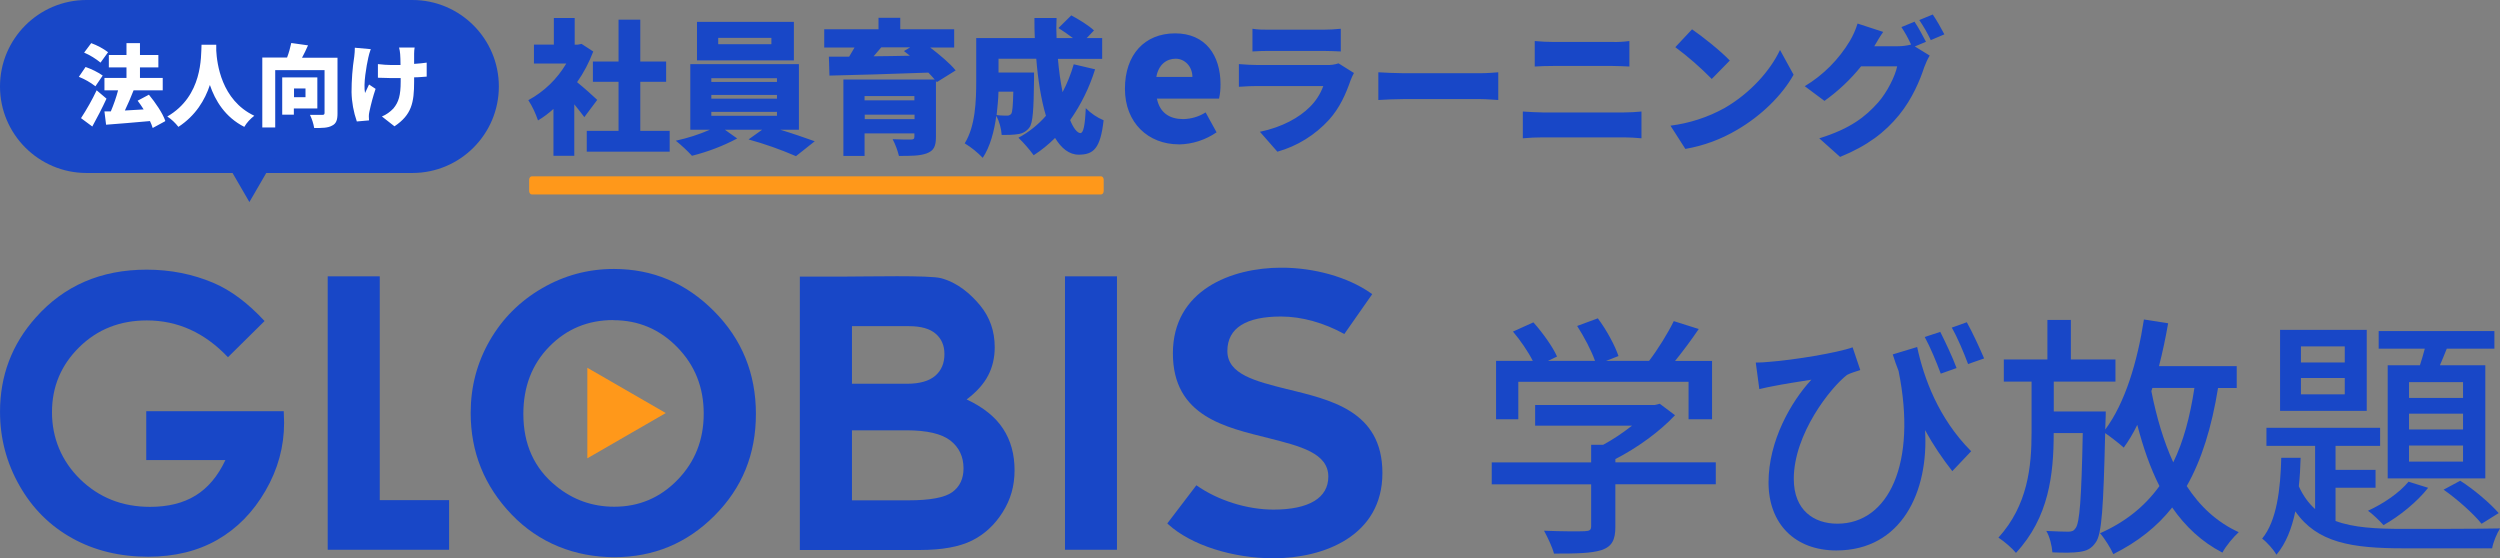
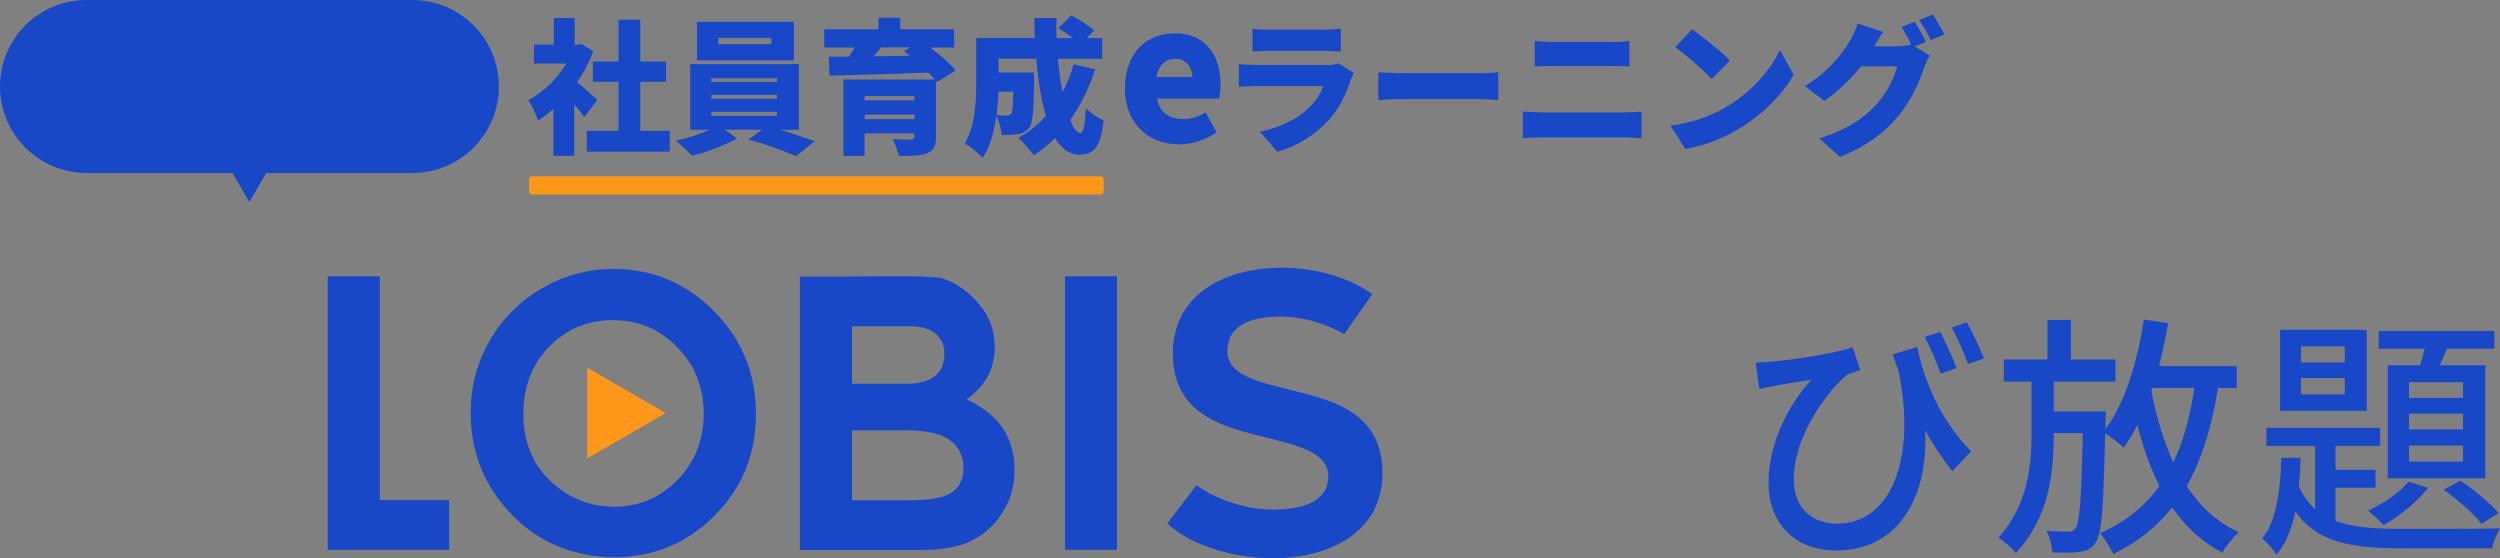
<svg xmlns="http://www.w3.org/2000/svg" id="_レイヤー_2" viewBox="0 0 762.2 170.23">
  <rect x="0" y="0" width="762.2" height="170.23" fill="#808080" stroke="none" />
  <defs>
    <style>.cls-1{fill:none;}.cls-2{fill:#ff981a;}.cls-3{fill:#fff;}.cls-4{fill:#1847c7;}.cls-5{clip-path:url(#clippath);}</style>
    <clipPath id="clippath">
      <rect class="cls-1" y="81.62" width="762.2" height="88.61" />
    </clipPath>
  </defs>
  <g id="_レイヤー_2-2">
    <g id="_グループ_97">
      <path id="_長方形_56" class="cls-4" d="M26.37,0h99.35c14.54,0,26.37,11.82,26.37,26.37h0c0,14.54-11.82,26.37-26.37,26.37H26.37C11.82,52.73,0,40.91,0,26.37h0C0,11.82,11.82,0,26.37,0Z" />
      <path id="_多角形_2" class="cls-4" d="M76.04,61.61l-16.1-27.75h32.19l-16.1,27.75Z" />
-       <path id="_パス_123" class="cls-3" d="M32.97,15.93c-1.55-1.17-3.33-2.11-5.16-2.78l-2.16,2.89c1.83.78,3.5,1.83,5,3.05l2.33-3.22h0v.06ZM31.31,23.03c-1.61-1.11-3.33-1.94-5.22-2.61l-2.05,3c1.78.72,3.5,1.67,5.05,2.89l2.22-3.27ZM29.47,27.53c-1.39,2.94-3,5.77-4.77,8.49l3.44,2.55c1.5-2.72,3-5.61,4.33-8.49l-3-2.55ZM50.4,36.86c-.83-2.39-3-5.55-5-7.99l-3.44,1.83c.61.83,1.28,1.72,1.83,2.66-1.94.11-3.94.22-5.72.33.89-1.83,1.83-4.05,2.66-6.16h-.33,9.21v-3.77h-6.94v-3.22h5.61v-3.77h-5.61v-3.61h-4.11v3.61h-5.38v3.77h5.38v3.22h-6.72v3.77h4.16c-.56,2.16-1.33,4.33-2.22,6.44h-1.94l.5,4.05c3.66-.28,8.66-.67,13.38-1.11.33.67.61,1.39.83,2.11l3.77-2.05h0s.06-.11.06-.11ZM61.44,13.65c-.17,3.55.39,15.6-10.44,21.87,1.28.83,2.44,1.94,3.39,3.16,5.27-3.44,8.1-8.21,9.6-12.77,1.61,4.77,4.66,9.82,10.49,12.77.78-1.33,1.83-2.44,3.05-3.39-10.1-4.77-11.38-15.99-11.6-19.87v-1.78h-4.55.06ZM93.14,26.98v2.66h-3.5v-2.66h3.5ZM96.75,33.08v-9.49h-10.71v11.38h3.55v-1.89h7.16ZM102.96,17.6h-10.88c.61-1.17,1.28-2.44,1.83-3.77l-5.11-.72c-.33,1.5-.72,3-1.28,4.44h-7.55v21.31h3.94v-17.48h15.04v13.04c0,.44-.17.61-.67.61h-3.77c.61,1.28,1.05,2.61,1.28,4,2.44,0,4.16,0,5.44-.72,1.28-.61,1.67-1.72,1.67-3.72v-16.98h.06,0ZM126.44,14.49h-4.77c.17.67.28,1.33.33,2,.06.72.11,2,.11,3.33h-2.89c-.94,0-2.66-.11-4-.28v4.16c1.44,0,2.94.11,4.11.11h2.83v1.05c0,4.22-.61,6.27-2.22,8.21-1,1.05-2.16,1.89-3.5,2.44l3.83,3c5.22-3.5,5.99-7.16,5.99-13.65v-1.28c1.44,0,2.78-.17,3.83-.22v-4.27c-1,.17-2.39.28-3.83.39v-3.11c0-.67.06-1.33.17-2h0s0,.11,0,.11ZM113.06,14.99l-4.88-.44c0,.89-.06,1.78-.17,2.66-.56,3.61-.83,7.22-.83,10.88.06,3.05.61,6.05,1.61,8.94l3.72-.33c0-.44-.06-.94-.06-1.28s.06-.94.17-1.39c.5-2.33,1.11-4.66,1.89-6.94l-2-1.33c-.39.78-.89,1.94-1.22,2.61-.56-2.72.44-8.33,1-10.82.11-.61.44-1.72.72-2.5h.06v-.06h0Z" />
    </g>
    <path id="_パス_122" class="cls-4" d="M182.12,30.49c-.91-.91-4.08-3.74-6.18-5.44,2.04-2.89,3.69-6.07,4.93-9.35l-3.57-2.32-1.13.23h-.96V5.48h-6.35v8.11h-6.07v5.78h9.86c-2.78,4.71-6.75,8.56-11.57,11.17,1.25,1.93,2.21,4.03,2.95,6.18,1.7-1.02,3.29-2.21,4.71-3.51v14.29h6.35v-15.7c1.13,1.42,2.27,2.83,3.06,3.91l3.91-5.22h.06ZM195.21,39.9v-14.97h7.88v-6.18h-7.88V5.99h-6.63v12.76h-7.82v6.18h7.82v14.97h-9.69v6.35h25.28v-6.35h-8.96ZM235.18,13.48h-16.21v-1.93h16.21v1.93ZM242.04,6.67h-29.54v11.74h29.54V6.67ZM216.87,34.11h20.01v1.19h-20.01v-1.19ZM216.87,28.95h20.01v1.13h-20.01v-1.13ZM216.87,23.85h20.01v1.13h-20.01v-1.13ZM243.57,39.56v-20.01h-33.11v20.01h5.95c-3.34,1.47-6.8,2.55-10.37,3.34,1.76,1.42,3.4,2.95,4.93,4.59,4.76-1.19,9.41-2.95,13.78-5.27l-3.74-2.66h11.34l-4.14,2.95c4.93,1.36,9.75,3.06,14.46,5.1l5.73-4.54c-2.83-1.02-6.75-2.38-10.49-3.51h5.73-.06ZM277.47,14.44l-1.87,1.13c.57.45,1.19.91,1.81,1.42-3.74.11-7.54.11-11.06.17.74-.91,1.53-1.76,2.32-2.72h8.79ZM263.64,36.32v-1.36h15.19v1.36h-15.19ZM278.78,29.29v1.3h-15.19v-1.3h15.19ZM291.31,21.41c-1.7-2.1-4.82-4.71-7.71-6.92h7.31v-5.56h-16.44v-3.51h-6.63v3.51h-16.55v5.56h9.24c-.51.91-1.08,1.87-1.64,2.78h-6.18l.17,5.78c7.71-.17,19.22-.51,30.16-.91.68.74,1.36,1.42,1.93,2.1h-27.84v23.3h6.46v-6.86h15.19v1.02c0,.62-.28.85-1.08.85s-3.69,0-5.56-.11c.85,1.59,1.47,3.29,1.93,5.1,3.63,0,6.41,0,8.5-.79s2.78-2.1,2.78-4.99v-17.06l.28.34,5.73-3.57h-.06v-.06h0ZM308.94,27.93c-.11,4.42-.28,6.24-.62,6.75-.34.4-.79.62-1.3.57-.68,0-1.87,0-3.17-.17.28-2.49.51-4.93.57-7.14h4.54ZM327.36,19.6c-.85,2.95-1.98,5.78-3.4,8.5-.68-3.34-1.13-6.75-1.42-10.15h13.49v-6.35h-4.71l2.21-2.32c-1.53-1.47-4.65-3.4-6.92-4.59l-3.91,3.86c1.53.96,3,1.98,4.42,3.06h-4.99c-.11-2.04-.11-4.08,0-6.12h-6.75c0,2.04,0,4.08.11,6.12h-17.86v13.27c0,5.78-.23,13.61-3.51,18.82,2.04,1.25,3.86,2.72,5.5,4.42,2.27-3.4,3.51-8.16,4.14-12.81.96,1.81,1.47,3.8,1.64,5.84,1.7,0,3.4,0,5.1-.28,1.3-.17,2.55-.91,3.34-1.98,1.08-1.42,1.3-5.5,1.42-14.51v-2.27h-10.83v-4.2h11.51c.51,6.35,1.47,12.47,2.95,17.4-2.38,2.72-5.22,4.99-8.39,6.69,1.7,1.64,3.23,3.4,4.65,5.33,2.38-1.53,4.54-3.29,6.52-5.27,1.93,3.17,4.31,5.1,7.2,5.1,4.54,0,6.63-1.87,7.6-10.49-2.04-.85-3.86-2.1-5.44-3.69-.23,5.39-.74,7.6-1.64,7.6s-2.15-1.47-3.12-3.97c3.34-4.76,5.9-9.98,7.6-15.48l-6.52-1.53h0ZM359.4,44.03c4.14-.06,8.11-1.36,11.51-3.69l-3.34-6.07c-2.04,1.3-4.37,1.98-6.8,2.04-4.08,0-7.14-1.81-8.05-6.24h18.94c.34-1.42.45-2.89.45-4.37,0-8.79-4.54-15.53-13.83-15.53s-15.31,6.46-15.31,16.89,7.14,16.95,16.44,16.95h0ZM352.54,23.46c.68-3.8,3.12-5.56,5.9-5.56s5.1,2.38,5.1,5.56h-11ZM381.85,8.77v6.92c1.3-.11,3.46-.17,4.93-.17h16.67c1.7,0,4.08.11,5.33.17v-6.92c-1.76.17-3.46.28-5.22.28h-16.78c-1.64,0-3.29,0-4.93-.28h0ZM412.8,22.26l-4.71-2.95c-1.19.4-2.44.57-3.74.51h-21.03c-1.53,0-3.57-.11-5.61-.28v6.92c1.98-.17,4.54-.23,5.61-.23h20.13c-.91,2.44-2.27,4.59-4.14,6.41-3.17,3.17-8.33,6.12-15.19,7.54l5.33,6.07c6.07-1.7,11.51-5.1,15.76-9.75,3.29-3.69,5.1-7.82,6.58-12.08.28-.74.62-1.42.96-2.1h0l.06-.06h0ZM420.23,22.04v8.45c1.81-.11,5.1-.28,7.65-.28h23.47c1.81,0,4.31.23,5.44.28v-8.45c-1.3.11-3.46.28-5.44.28h-23.47c-2.15,0-5.9-.17-7.65-.28h0ZM467.91,12.51v7.77c1.59-.11,3.91-.17,5.73-.17h17.91c1.59,0,3.91.11,5.22.17v-7.77c-1.76.23-3.46.34-5.22.28h-17.97c-1.87,0-3.8-.11-5.67-.28h0ZM464.28,34v8.16c1.76-.17,4.25-.28,6.07-.28h24.77c1.36,0,3.63.11,5.33.28v-8.16c-1.64.17-3.74.28-5.33.28h-24.77c-1.81,0-4.2-.17-6.07-.28ZM515.87,8.94l-5.1,5.44c3.97,2.95,7.65,6.18,11.11,9.69l5.5-5.61c-2.66-2.83-8.45-7.43-11.51-9.52h0ZM509.29,38.31l4.54,7.09c5.61-.96,10.94-2.95,15.82-5.84,7.37-4.31,13.66-10.49,17.18-16.78l-4.14-7.54c-2.95,6.24-8.96,13.1-16.89,17.69-5.1,2.83-10.71,4.65-16.55,5.39h.06ZM583.84,6.56l-4.14,1.7c1.13,1.7,2.1,3.46,2.95,5.33-1.3.34-2.72.51-4.08.51h-7.14c.68-1.13,1.7-2.95,2.72-4.37l-7.82-2.55c-.57,1.87-1.36,3.63-2.32,5.27-3.4,5.67-8.11,10.43-13.78,13.83l6.01,4.48c4.2-3,7.94-6.52,11.17-10.54h11c-.57,2.89-3.06,7.94-5.84,11.06-3.74,4.2-8.33,7.94-17.91,10.89l6.35,5.67c8.33-3.4,13.66-7.48,17.97-12.76,4.08-4.99,6.46-10.83,7.65-14.51.45-1.25,1.02-2.49,1.7-3.63l-4.54-2.78,3.4-1.42c-.79-1.53-2.32-4.42-3.46-6.07h0l.11-.11h0ZM589.29,4.41l-4.14,1.7c1.3,1.93,2.49,3.97,3.51,6.12l4.14-1.76c-1.08-2.04-2.21-4.08-3.51-6.01h0s0-.06,0-.06Z" />
    <g class="cls-5">
-       <path class="cls-4" d="M523.1,147.64h-30.61v12.98c0,3.97-1.01,5.98-4.19,7.08-3.19,1.01-7.78,1.08-14.52,1.08-.53-2.03-1.94-4.97-3.04-6.98,5.45.23,10.88.23,12.43.15s1.94-.38,1.94-1.56v-12.73h-30.31v-6.68h30.31v-5.37h3.66c3.04-1.63,6.13-3.74,8.79-5.83h-29.53v-6.3h36.44l1.56-.38,4.65,3.49c-4.65,4.97-11.5,9.95-18.18,13.36v1.01h30.61v6.68h0ZM462.88,127.83h-6.76v-17.8h11.2c-1.4-2.79-3.8-6.3-6.05-8.94l6.23-2.81c2.79,3.11,5.9,7.46,7.21,10.42l-2.79,1.33h14.37c-1.08-3.11-3.34-7.38-5.45-10.65l6.3-2.33c2.64,3.49,5.28,8.39,6.3,11.5l-3.8,1.48h13.13c2.71-3.57,5.75-8.46,7.53-12.13l7.61,2.41c-2.26,3.34-4.82,6.76-7.21,9.72h11.27v17.8h-7.16v-11.43h-51.91v11.43h-.04Z" />
      <path class="cls-4" d="M584.5,105.78c2.01,9.39,6.45,21.75,16.47,31.79l-5.75,6.07c-2.94-3.74-5.75-7.84-8.31-12.51,1.16,18.66-7.08,36.69-27.05,36.69-12.58,0-20.67-8.09-20.67-20.74s6.83-24.56,13.06-31.32c-3.42.55-8.54,1.33-11.5,1.94-1.4.23-2.64.55-4.37.93l-1.08-8.09c1.23,0,2.79-.08,4.19-.23,7.31-.55,20.59-2.71,25.34-4.42l2.33,6.93c-1.08.38-2.87.85-4.04,1.48-5.05,3.89-16.23,18.03-16.23,31.7,0,9.64,6.21,13.66,13.29,13.66,15.54,0,24.39-18.26,18.66-46.56-.63-1.63-1.23-3.26-1.78-5.05l7.46-2.26h0l-.02-.02ZM591.71,113.94c-1.33-3.57-3.19-8.09-4.9-11.2l4.74-1.56c1.56,3.11,3.8,7.84,4.97,11.03l-4.82,1.71h0v.02ZM600.02,110.98c-1.33-3.57-3.19-8.01-4.97-11.1l4.59-1.63c1.71,3.04,3.89,7.78,5.28,11.03l-4.9,1.71h0Z" />
      <path class="cls-4" d="M676.24,118.28c-1.94,11.96-4.97,21.83-9.55,29.91,4.04,6.23,9.24,11.03,15.85,14.06-1.63,1.48-3.97,4.27-4.97,6.23-6.3-3.26-11.27-7.93-15.32-13.76-4.59,5.83-10.5,10.5-17.95,14.22-.63-1.56-2.71-4.9-4.04-6.36,7.84-3.49,13.66-8.24,18.11-14.39-2.79-5.5-4.97-11.8-6.76-18.66-1.23,2.56-2.64,4.9-4.12,6.93-1.18-1.08-3.89-3.19-5.67-4.42-.53,22.53-1.01,30.84-2.88,33.33-1.33,1.94-2.71,2.56-4.9,2.88-1.86.3-5.05.3-8.31.15-.15-1.94-.78-4.74-1.86-6.53,2.88.15,5.45.23,6.68.23,1.08,0,1.71-.23,2.26-1.08,1.23-1.63,1.78-8.86,2.18-28.98h-8.86c0,12.66-1.48,25.72-11.5,36.52-1.23-1.48-3.57-3.49-5.35-4.65,8.94-9.87,10.1-21.6,10.1-32.02v-15.54h-8.46v-6.76h13.29v-12.05h7.16v12.05h13.59v6.76h-18.81v9.09h15.85s0,2.18-.08,3.11l-.08,2.41c6.05-8.09,9.79-20.59,11.8-33.56l7.38,1.16c-.78,4.5-1.71,8.86-2.79,13.06h23.7v6.68h-5.67v-.04h0v.02ZM655.9,119.21c1.56,7.93,3.74,15.32,6.68,21.75,3.11-6.36,5.12-13.91,6.45-22.68h-12.81l-.3.93h-.02Z" />
      <path class="cls-4" d="M712.08,158.84c5.43,2.03,12.36,2.41,20.67,2.41,4.27,0,24.16,0,29.46-.15-.93,1.48-2.09,4.19-2.41,6.07h-27.05c-15.77,0-26.34-1.71-32.95-11.27-1.08,5.22-2.87,9.79-5.75,13.21-.85-1.48-2.88-3.8-4.37-4.9,4.5-5.45,5.6-15.24,5.83-24.63h5.9c-.08,2.94-.23,5.83-.55,8.69,1.33,2.88,2.94,5.12,4.97,6.93v-19.26h-14.84v-5.52h34.66v5.52h-13.59v7.31h12.2v5.45h-12.2v10.17h0l.02-.02ZM721.57,125.27h-26.42v-24.71h26.42v24.71ZM714.87,105.61h-13.36v4.9h13.36v-4.9ZM714.87,115.25h-13.36v4.97h13.36v-4.97ZM740.28,148.74c-3.34,4.27-8.79,8.69-13.59,11.35-1.08-1.18-3.34-3.42-4.74-4.37,4.74-2.18,9.55-5.45,12.36-8.86l5.98,1.86h0v.02ZM737.79,111.36c.55-1.63,1.01-3.34,1.48-5.05h-14.06v-5.37h35.28v5.37h-14.52c-.7,1.71-1.4,3.49-2.09,5.05h13.84v34.5h-29.76v-34.5h9.87-.04ZM750.93,116.5h-16.47v4.82h16.47v-4.82ZM750.93,126.12h-16.47v4.82h16.47v-4.82ZM750.93,135.84h-16.47v4.9h16.47v-4.9ZM750.07,146.56c4.27,2.71,9.17,6.93,11.73,9.87l-5.22,3.26c-2.49-3.11-7.46-7.53-11.58-10.4l5.05-2.71h.02v-.02Z" />
      <path class="cls-4" d="M324.69,84.25h15.85v83.36h-15.85v-83.36Z" />
      <path class="cls-4" d="M392.34,118.63c-9.74-2.45-18.14-4.55-18.14-11.62s5.81-10.51,16.36-10.51c6.38,0,13.13,1.94,19.3,5.33l8.5-12.15-.59-.42c-6.91-4.78-17.02-7.65-27.1-7.65-15.26,0-33.08,6.83-33.08,26.12s16.19,22.57,29.19,25.85c9.76,2.47,18.2,4.59,18.2,11.75,0,6.47-5.92,10.04-16.7,10.04-8.2,0-17.1-2.87-23.53-7.42l-8.86,11.63.28.27c6.91,6.3,19.51,10.36,32.11,10.36,15.32,0,33.19-6.81,33.19-25.98s-16.15-22.36-29.13-25.62h0v.02Z" />
-       <path class="cls-4" d="M80.68,97.86l-11.18,11.05c-7.08-7.48-15.32-11.22-24.73-11.22-8.2,0-15.07,2.71-20.61,8.16-5.54,5.45-8.31,12.05-8.31,19.83s2.88,14.86,8.62,20.46c5.75,5.58,12.83,8.39,21.28,8.39,5.48,0,10.12-1.14,13.87-3.45,3.76-2.3,6.79-5.9,9.11-10.82h-24.14v-14.9h41.92l.11,3.51c0,7.29-1.88,14.2-5.67,20.74-3.78,6.53-8.67,11.52-14.67,14.96s-13.04,5.16-21.12,5.16c-8.65,0-16.38-1.88-23.14-5.64-6.78-3.76-12.15-9.11-16.09-16.06-3.95-6.95-5.92-14.44-5.92-22.49,0-11.03,3.64-20.63,10.93-28.77,8.65-9.72,19.91-14.56,33.76-14.56,7.25,0,14.04,1.35,20.35,4.02,5.33,2.26,10.53,6.15,15.64,11.67,0,0,0-.06,0-.06Z" />
      <path class="cls-4" d="M99.91,84.25h15.87v68.23h21.14v15.13h-37.01v-83.36h0Z" />
      <path class="cls-4" d="M243.86,167.67v-83.34h13.1c7.61,0,26.44-.47,29.97.49,4.99,1.33,8.96,4.74,11.92,8.33,2.94,3.59,4.42,7.82,4.42,12.7,0,3.17-.66,6.05-2.01,8.64-1.35,2.58-3.51,5.01-6.55,7.29,5.07,2.37,8.77,5.35,11.1,8.92,2.35,3.57,3.51,7.8,3.51,12.66s-1.21,8.96-3.63,12.81-5.54,6.74-9.36,8.64c-3.83,1.9-9.09,2.87-15.83,2.87h-36.65ZM259.75,99.44v17.56h16.76c3.87,0,6.74-.82,8.62-2.43s2.81-3.83,2.81-6.62c0-2.6-.89-4.69-2.68-6.21-1.78-1.54-4.5-2.3-8.12-2.3h-17.38,0ZM259.75,131.17v21.37h17.25c6.59,0,11.03-.84,13.32-2.49,2.3-1.67,3.44-4.08,3.44-7.25,0-3.59-1.35-6.41-4.02-8.5-2.7-2.07-7.16-3.11-13.42-3.11h-16.59.02v-.02Z" />
      <path class="cls-2" d="M202.98,125.93l-23.91-13.8v27.6l23.91-13.8h0Z" />
      <path class="cls-4" d="M187.15,82c11.84,0,22.02,4.29,30.54,12.87,8.52,8.56,12.77,19.02,12.77,31.33s-4.19,22.55-12.6,30.99c-8.41,8.45-18.6,12.68-30.59,12.68s-23-4.35-31.3-13.02c-8.31-8.67-12.47-19-12.47-30.94,0-8.01,1.94-15.35,5.81-22.07s9.19-12.03,15.96-15.96c6.78-3.93,14.06-5.88,21.88-5.88h0ZM187,97.58c-7.74,0-14.25,2.7-19.53,8.09-5.28,5.39-7.91,12.22-7.91,20.54,0,9.26,3.32,16.57,9.96,21.96,5.16,4.21,11.08,6.32,17.76,6.32,7.55,0,13.99-2.73,19.3-8.2,5.31-5.47,7.97-12.18,7.97-20.19s-2.68-14.71-8.03-20.21c-5.35-5.5-11.86-8.27-19.53-8.27h0v-.02Z" />
    </g>
    <path class="cls-2" d="M162.16,53.75h173.5c.46,0,.83.47.83,1.04v3.46c0,.58-.37,1.04-.83,1.04h-173.5c-.46,0-.83-.47-.83-1.04v-3.46c0-.58.37-1.04.83-1.04Z" />
  </g>
</svg>